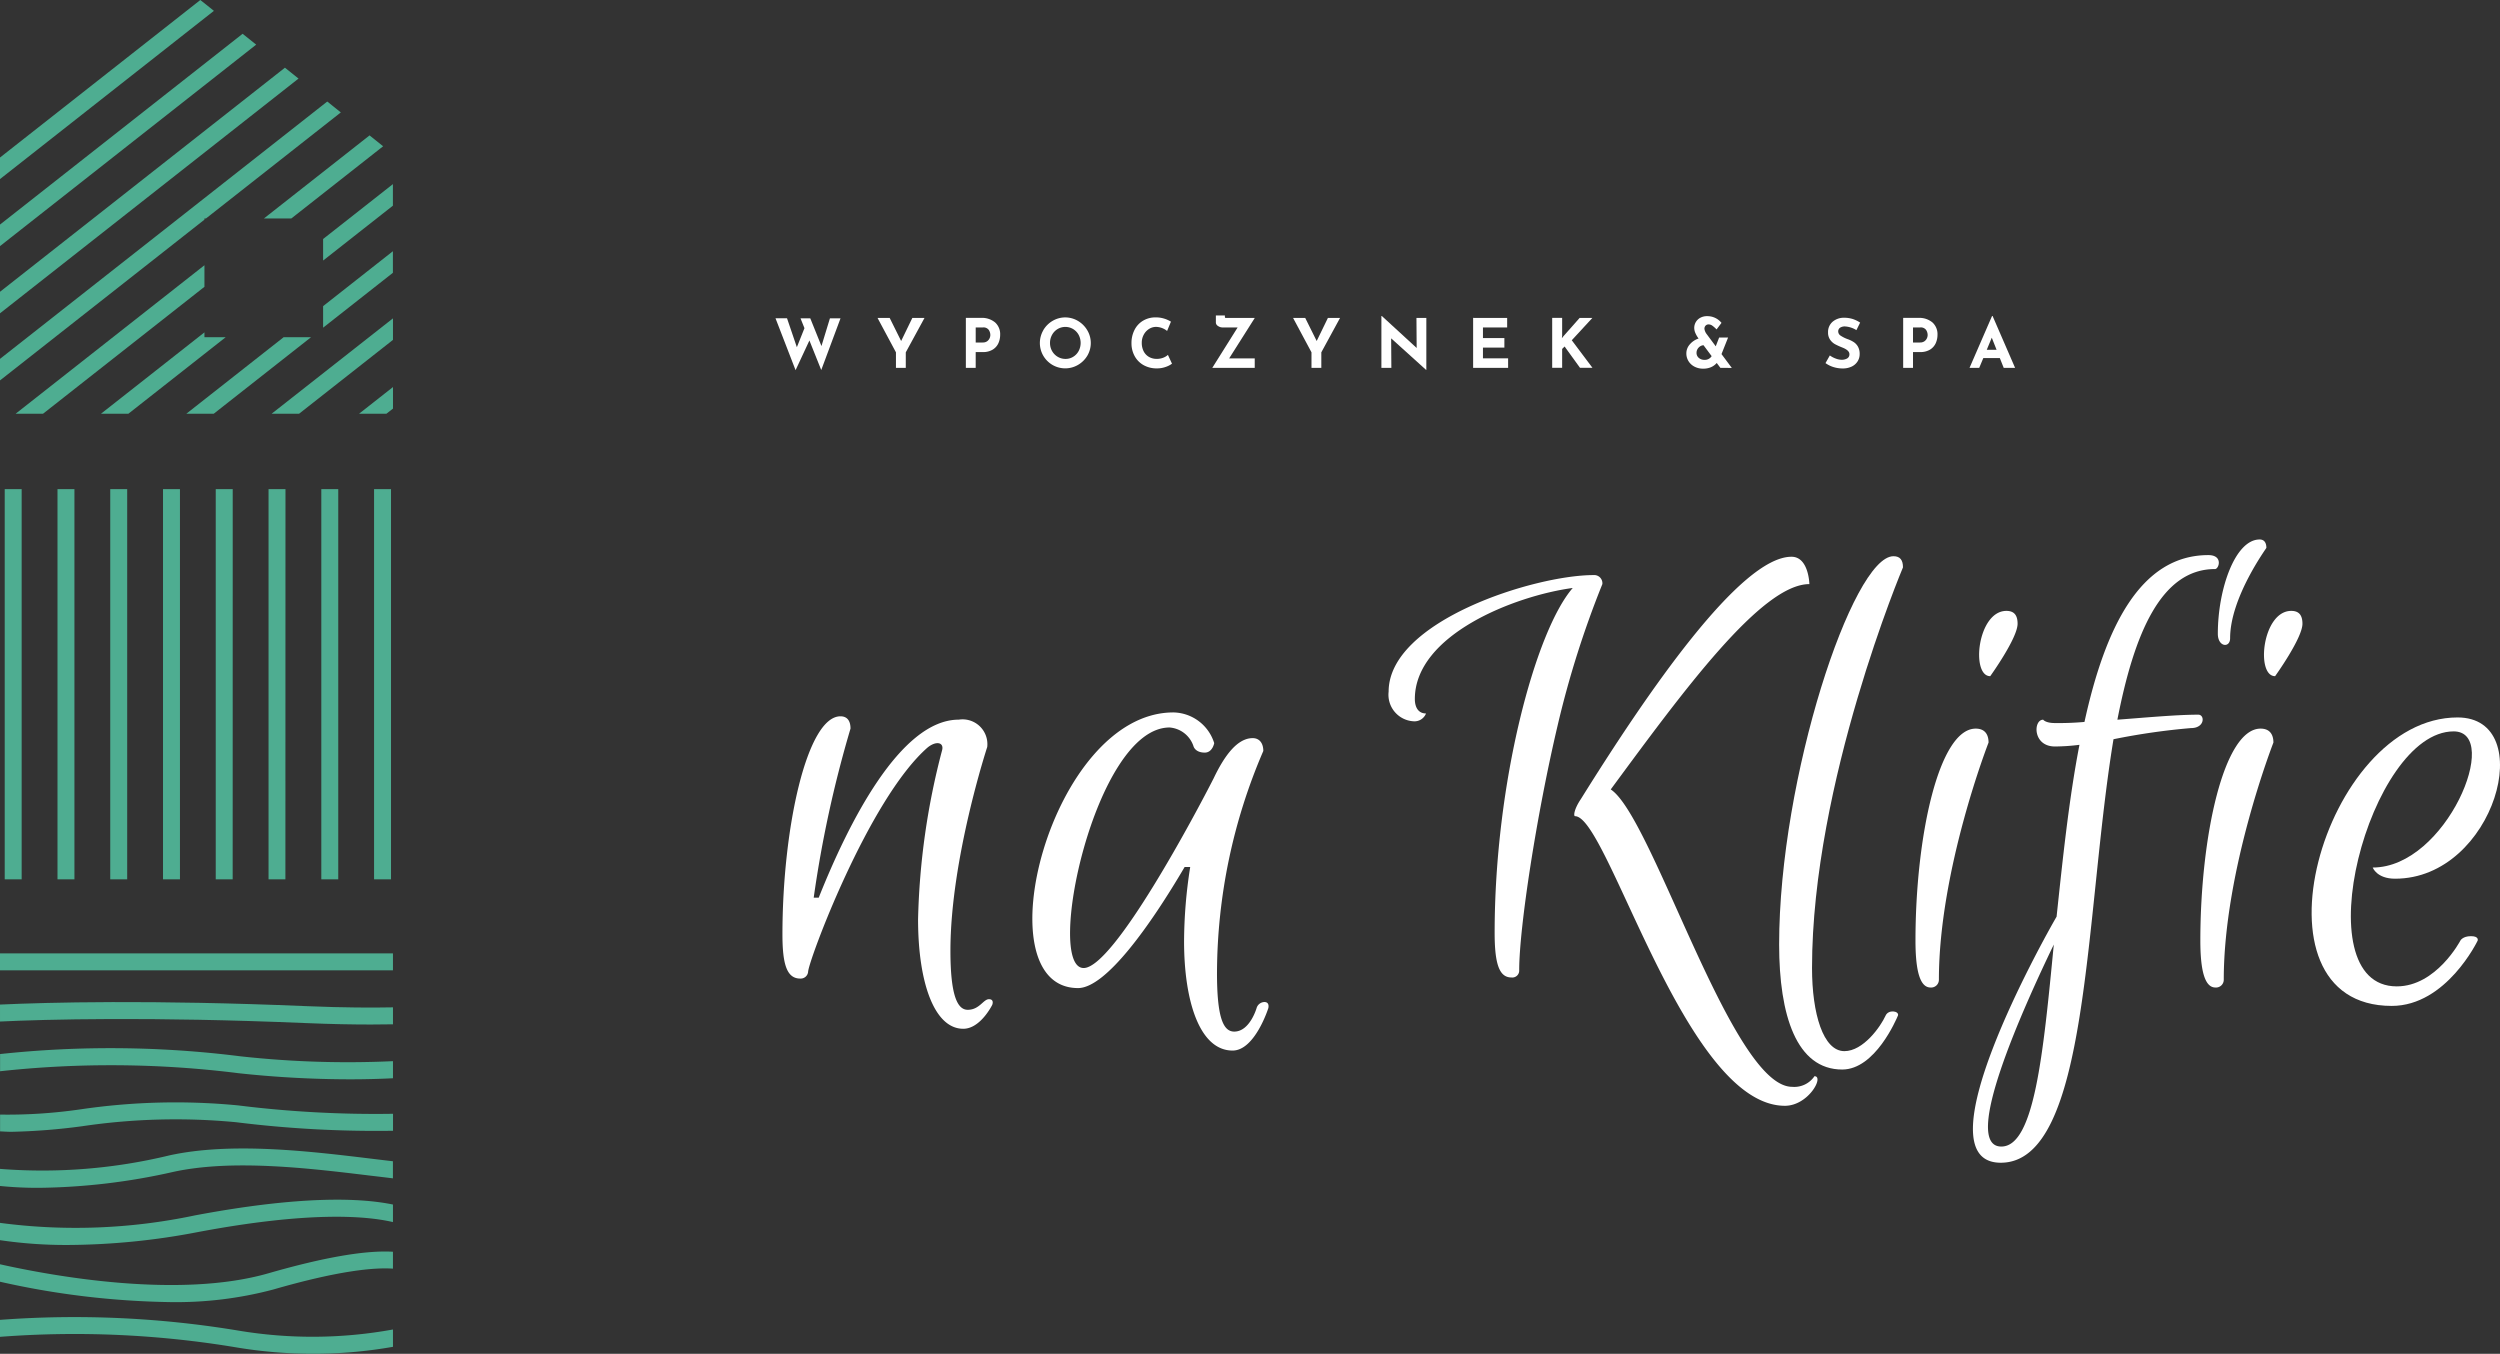
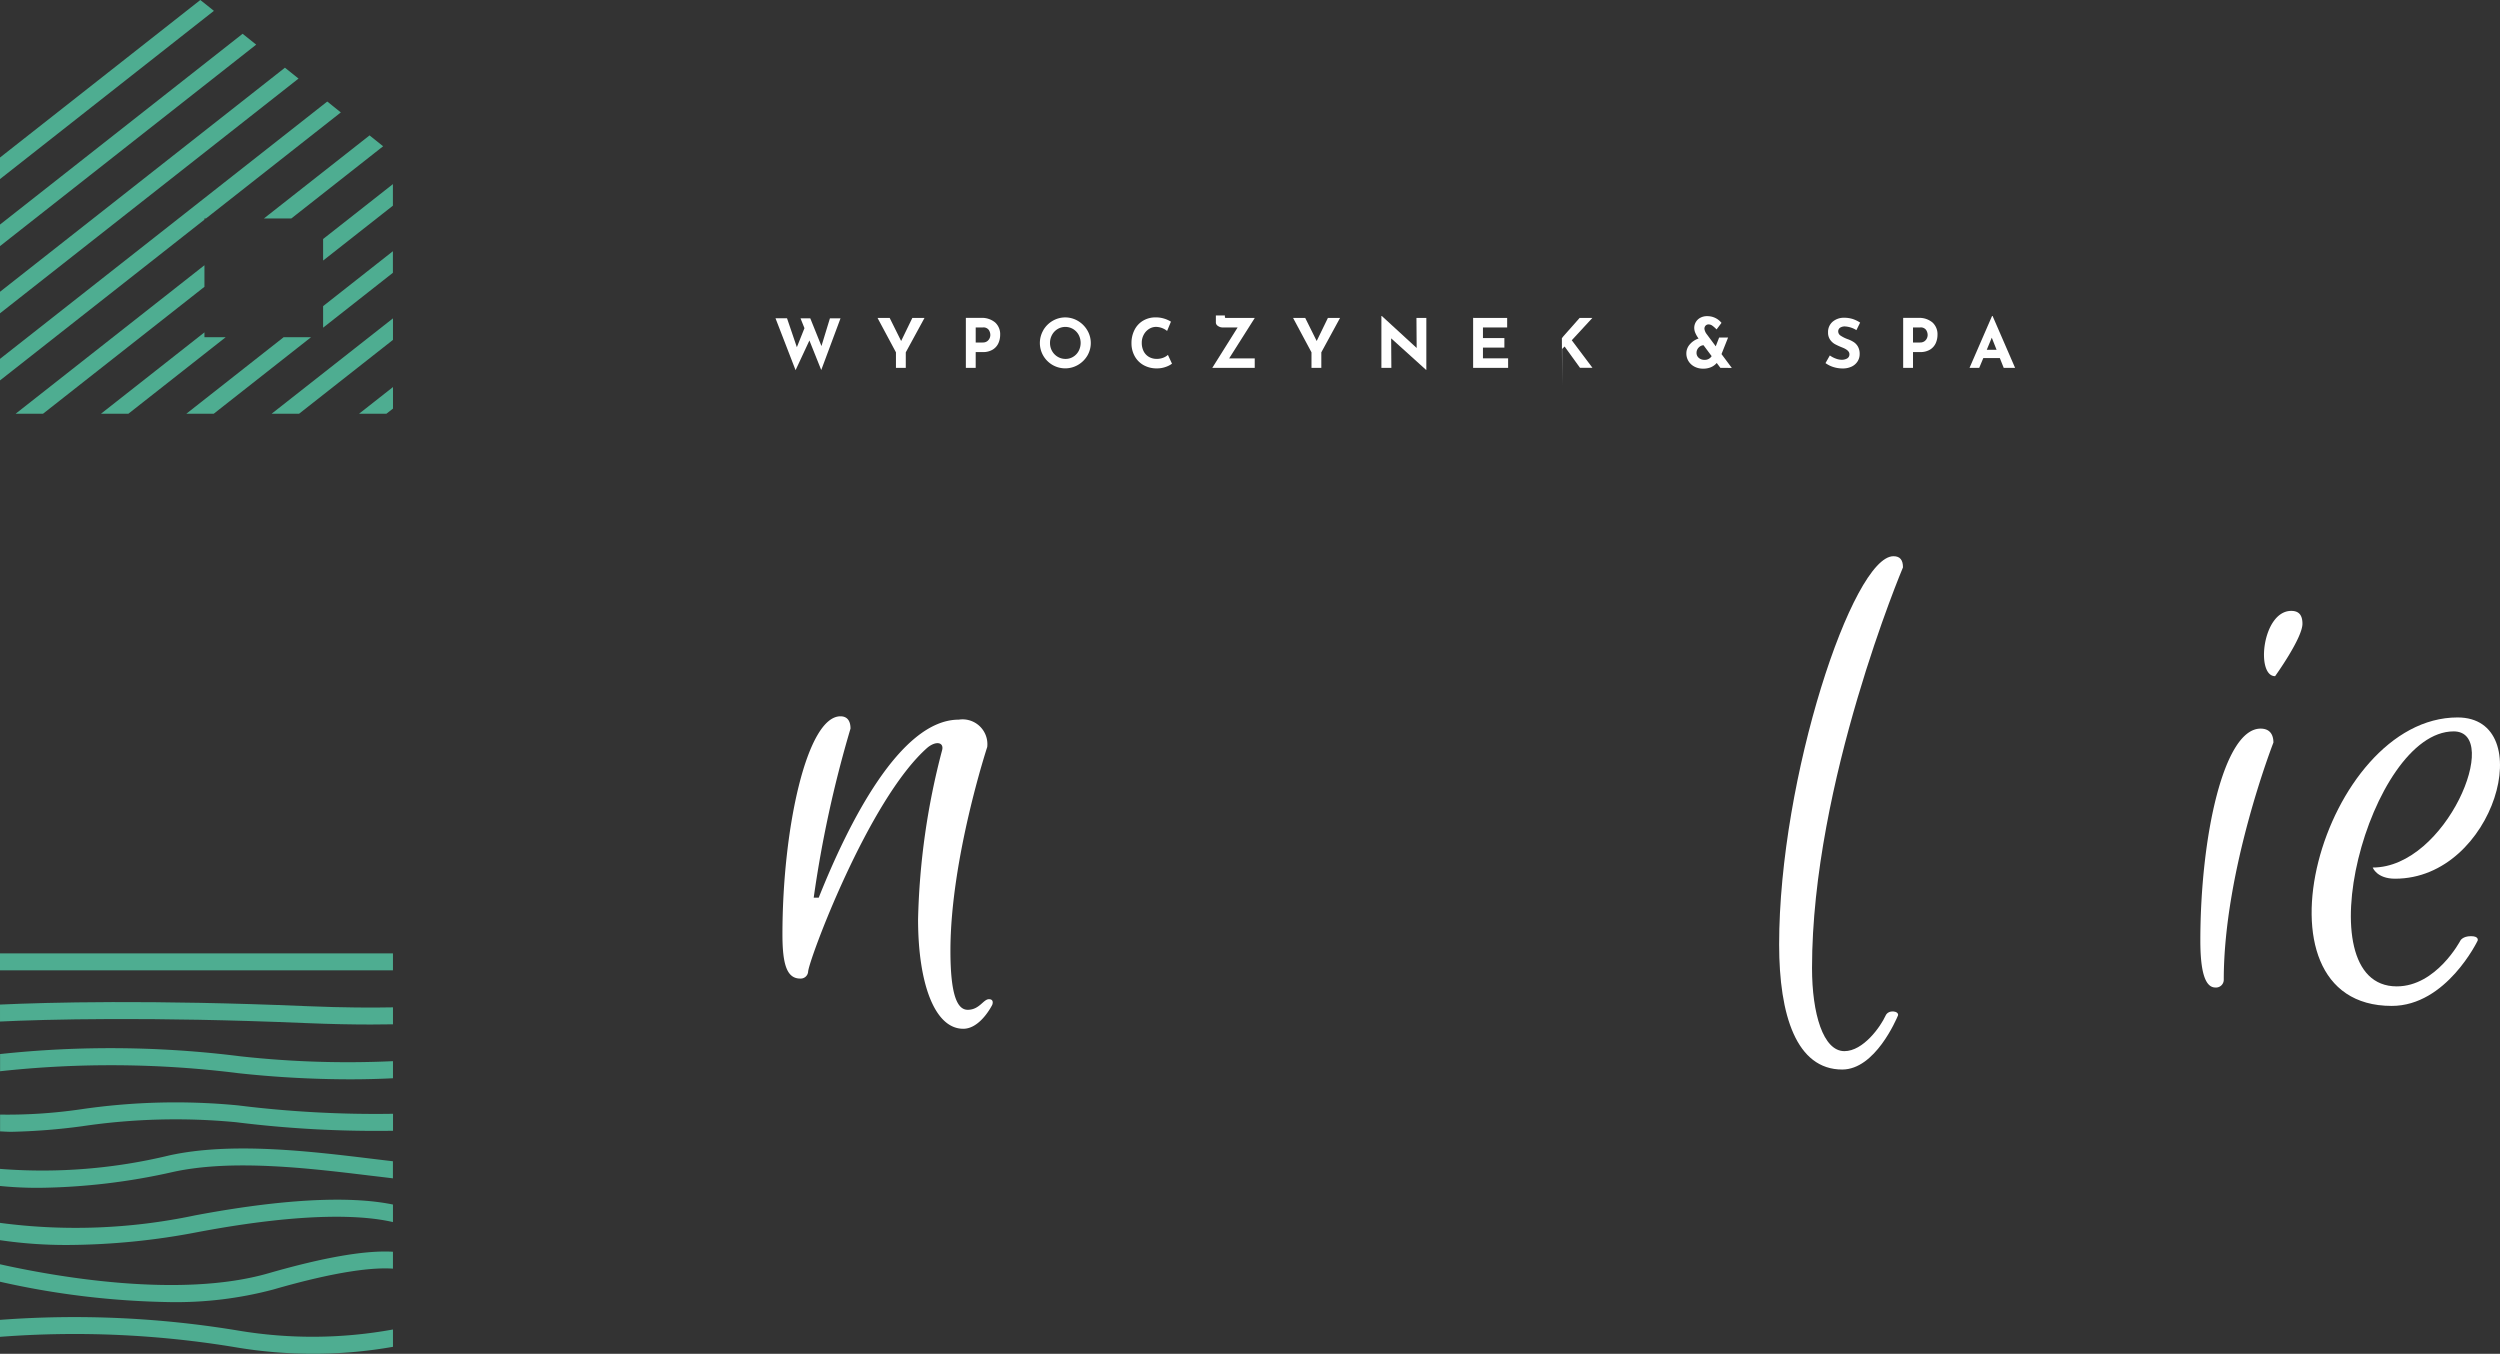
<svg xmlns="http://www.w3.org/2000/svg" width="190.206" height="103" viewBox="0 0 190.206 103">
  <rect x="0" y="0" width="190.206" height="103" fill="#333333" stroke="none" />
  <g id="Group_52" data-name="Group 52" transform="translate(-281.52 -381.689)">
    <g id="Group_22" data-name="Group 22" transform="translate(281.52 381.689)">
-       <path id="Path_101" data-name="Path 101" d="M283.634,496.874h-1.289V467.186h1.289Zm4.015-29.688H286.36v29.688h1.289Zm4.014,0h-1.289v29.688h1.289Zm4.014,0h-1.289v29.688h1.289Zm4.015,0H298.4v29.688h1.289Zm4.014,0h-1.289v29.688H303.7Zm4.015,0h-1.289v29.688h1.289Zm4.014,0h-1.289v29.688h1.289Z" transform="translate(-281.986 -429.97)" fill="#4ead91" />
      <g id="Group_20" data-name="Group 20" transform="translate(0 72.536)">
        <path id="Path_102" data-name="Path 102" d="M287.8,576.16a48.5,48.5,0,0,1,11.689-.3,86.187,86.187,0,0,0,11.933.65v-1.292a84.546,84.546,0,0,1-11.79-.639,49.586,49.586,0,0,0-11.981.3,38.7,38.7,0,0,1-6.126.4v1.277c.284.012.568.033.853.033A47.468,47.468,0,0,0,287.8,576.16Z" transform="translate(-281.52 -563.014)" fill="#4ead91" />
        <path id="Path_103" data-name="Path 103" d="M299.676,566.82a79.709,79.709,0,0,0,8.459.464c1.3,0,2.4-.036,3.283-.081v-1.3a74.662,74.662,0,0,1-11.6-.369,79.079,79.079,0,0,0-18.293-.172v1.308A77.9,77.9,0,0,1,299.676,566.82Z" transform="translate(-281.52 -557.703)" fill="#4ead91" />
        <path id="Path_104" data-name="Path 104" d="M304.809,558.437c1.955.082,3.6.109,4.926.109q.953,0,1.683-.016v-1.291c-1.49.03-3.7.03-6.555-.09-11.874-.5-19.785-.284-23.342-.121v1.29C285,558.155,292.89,557.937,304.809,558.437Z" transform="translate(-281.52 -553.134)" fill="#4ead91" />
        <rect id="Rectangle_405" data-name="Rectangle 405" width="29.897" height="1.289" transform="translate(0)" fill="#4ead91" />
        <path id="Path_105" data-name="Path 105" d="M294.7,584.209c4.517-.986,10.353-.279,15.041.29q.863.1,1.673.2v-1.3c-.492-.057-1-.118-1.517-.181-4.787-.581-10.743-1.3-15.472-.27a41,41,0,0,1-12.908,1.031v1.3a28.568,28.568,0,0,0,2.929.142A48.329,48.329,0,0,0,294.7,584.209Z" transform="translate(-281.52 -567.584)" fill="#4ead91" />
        <path id="Path_106" data-name="Path 106" d="M296.579,593.84c8.351-1.572,12.7-1.256,14.838-.759v-1.335c-2.478-.512-7-.693-15.076.828a43.853,43.853,0,0,1-14.821.567v1.316a34.375,34.375,0,0,0,5.209.366A53.337,53.337,0,0,0,296.579,593.84Z" transform="translate(-281.52 -572.638)" fill="#4ead91" />
        <path id="Path_107" data-name="Path 107" d="M311.417,612.837a34.156,34.156,0,0,1-11.718.091,76.179,76.179,0,0,0-18.179-.824v1.292a74.7,74.7,0,0,1,17.964.8,35.276,35.276,0,0,0,5.856.487,34.707,34.707,0,0,0,6.078-.528Z" transform="translate(-281.52 -584.222)" fill="#4ead91" />
        <path id="Path_108" data-name="Path 108" d="M302.312,603.326c4.988-1.44,7.669-1.686,9.105-1.587v-1.286q-3.129-.187-9.463,1.635c-6.8,1.963-16.384.222-20.434-.682v1.328a62.693,62.693,0,0,0,12.95,1.55A28.708,28.708,0,0,0,302.312,603.326Z" transform="translate(-281.52 -577.753)" fill="#4ead91" />
      </g>
      <g id="Group_21" data-name="Group 21" transform="translate(0)">
        <path id="Path_109" data-name="Path 109" d="M297.075,408.333h.117l10.26-8.069-1.033-.827-24.9,19.58v1.64l15.555-12.232Z" transform="translate(-281.521 -391.712)" fill="#4ead91" />
        <path id="Path_110" data-name="Path 110" d="M298.615,428.049l-14.368,11.3h2.085l12.283-9.659Z" transform="translate(-283.061 -407.869)" fill="#4ead91" />
        <path id="Path_111" data-name="Path 111" d="M303.2,393.521,281.521,410.57v1.639l22.713-17.861Z" transform="translate(-281.521 -388.371)" fill="#4ead91" />
        <path id="Path_112" data-name="Path 112" d="M299.98,387.6l-18.46,14.517v1.639l19.493-15.33Z" transform="translate(-281.521 -385.03)" fill="#4ead91" />
        <path id="Path_113" data-name="Path 113" d="M329.736,411.674l6.985-5.493-1.033-.827-8.037,6.32Z" transform="translate(-307.571 -395.053)" fill="#4ead91" />
        <path id="Path_114" data-name="Path 114" d="M296.762,381.689l-15.241,11.985v1.64l16.275-12.8Z" transform="translate(-281.521 -381.689)" fill="#4ead91" />
        <path id="Path_115" data-name="Path 115" d="M307.04,440.147v-.366l-7.873,6.192h2.085l7.408-5.826Z" transform="translate(-291.486 -414.494)" fill="#4ead91" />
        <path id="Path_116" data-name="Path 116" d="M338,431.418l5.31-4.176V425.6L338,429.778Z" transform="translate(-313.417 -406.487)" fill="#4ead91" />
        <path id="Path_117" data-name="Path 117" d="M338,418.046v1.64l5.31-4.176v-1.64Z" transform="translate(-313.417 -399.862)" fill="#4ead91" />
        <path id="Path_118" data-name="Path 118" d="M331.088,444.59l7.144-5.618v-1.639L329,444.59Z" transform="translate(-308.334 -413.112)" fill="#4ead91" />
        <path id="Path_119" data-name="Path 119" d="M346.357,451.371l.5-.391v-1.639l-2.582,2.03Z" transform="translate(-316.957 -419.893)" fill="#4ead91" />
        <path id="Path_120" data-name="Path 120" d="M321.493,440.622l-7.408,5.826h2.085l7.408-5.826Z" transform="translate(-299.91 -414.969)" fill="#4ead91" />
      </g>
    </g>
    <g id="Group_50" data-name="Group 50" transform="translate(-1507.366 -6365.929)">
      <g id="Group_50-2" data-name="Group 50" transform="translate(1848.416 6788.662)">
        <path id="Path_214" data-name="Path 214" d="M1865.19,7134.864c-4.5,3.948-9.084,16.3-9.084,17.065a.568.568,0,0,1-.594.509c-1.019,0-1.359-1.062-1.359-3.354,0-8.108,1.868-16.6,4.415-16.6.51,0,.764.34.764.934a88.686,88.686,0,0,0-2.8,12.863h.382c2.25-5.646,6.2-13.542,10.655-13.542a1.888,1.888,0,0,1,2.165,2.081s-2.8,8.533-2.8,15.494c0,3.354.51,4.5,1.317,4.5.891,0,1.188-.807,1.613-.807s.254.424.254.424-.892,1.826-2.207,1.826c-2.207,0-3.439-3.524-3.439-8.32a55.032,55.032,0,0,1,1.826-12.863C1866.464,7134.481,1865.869,7134.312,1865.19,7134.864Z" transform="translate(-1854.153 -7119.03)" fill="#fff" />
-         <path id="Path_215" data-name="Path 215" d="M2094.415,7153.252c1.188,0,1.7-1.784,1.7-1.784a.641.641,0,0,1,.594-.466c.425,0,.3.466.3.466s-1.019,3.227-2.717,3.227c-2.5,0-3.693-3.735-3.693-8.32a37.021,37.021,0,0,1,.467-5.646h-.424c-2.59,4.415-5.986,9.212-8.109,9.212-7.386,0-2.08-20.972,7.259-20.972a3.317,3.317,0,0,1,3.1,2.335s-.126.722-.721.722c-.722,0-.849-.467-.849-.467a2.086,2.086,0,0,0-1.825-1.444c-5.689,0-9.509,18.3-6.538,18.3,2.292,0,8.575-11.844,9.891-14.434.849-1.782,1.825-3.056,2.971-3.056.51,0,.807.382.807.976a42.935,42.935,0,0,0-3.524,16.854C2093.1,7152.148,2093.566,7153.252,2094.415,7153.252Z" transform="translate(-2060.042 -7115.81)" fill="#fff" />
-         <path id="Path_216" data-name="Path 216" d="M2416.127,6990.918a73.479,73.479,0,0,0-3.4,10.74c-1.613,6.835-2.928,15.41-2.928,18.636a.525.525,0,0,1-.594.552c-.935,0-1.274-1.061-1.274-3.4,0-11.419,3.1-22.966,5.943-26.234-4.415.594-12.014,3.566-12.014,8.448,0,.679.3,1.1.85,1.1a.942.942,0,0,1-.977.594,2.023,2.023,0,0,1-1.868-2.25c0-5.391,11.122-8.872,15.579-8.872A.625.625,0,0,1,2416.127,6990.918Zm-1.655,16.386c5.051-8.108,12.14-18.467,16.046-18.467,1.317,0,1.359,2.081,1.359,2.081-3.651,0-9.637,8.192-15.113,15.622,3.184,2.079,9.212,22.626,13.8,22.626a1.853,1.853,0,0,0,1.7-.807c.764,0-.467,2.25-2.25,2.25-7.6,0-13.457-22.032-15.961-22.032C2413.92,7008.578,2413.963,7008.068,2414.472,7007.3Z" transform="translate(-2353.745 -6987.522)" fill="#fff" />
        <path id="Path_217" data-name="Path 217" d="M2760.417,7023.279c-.128.3-1.74,4.117-4.245,4.117-3.481,0-4.8-4.117-4.8-9.509,0-12.693,5.6-29.545,8.7-29.545.51,0,.722.3.722.849,0,0-6.92,16.386-6.92,30.48,0,3.481.85,6.326,2.462,6.326,1.443,0,2.759-1.868,3.142-2.717C2759.7,7022.812,2760.5,7022.939,2760.417,7023.279Z" transform="translate(-2675.541 -6987.068)" fill="#fff" />
-         <path id="Path_218" data-name="Path 218" d="M2878.658,7046.519c.679,0,.976.425.976,1.061,0,0-3.778,9.68-3.778,18.043a.59.59,0,0,1-.636.593c-.764,0-1.146-1.146-1.146-3.565C2874.074,7054.712,2875.856,7046.519,2878.658,7046.519Zm3.185-7.98c0,1.1-2.081,3.99-2.081,3.99-1.486,0-.976-4.967,1.231-4.967C2881.587,7037.562,2881.843,7037.9,2881.843,7038.539Z" transform="translate(-2787.87 -7032.128)" fill="#fff" />
-         <path id="Path_219" data-name="Path 219" d="M2936.485,6988.47c-2.207,13.373-1.825,32.221-8.576,32.221-6.24,0,3.185-16.9,4.246-18.721.467-4.372.934-8.915,1.74-13.075a15.316,15.316,0,0,1-1.868.127c-1.7,0-1.656-2.038-.892-2.038,0,0,.17.255.892.255a21.883,21.883,0,0,0,2.25-.085c1.571-7.174,4.245-12.693,9.424-12.693,1.146,0,.806,1.062.509,1.062-4.117,0-6.155,4.924-7.429,11.461,2.25-.17,4.542-.382,6.156-.382.509,0,.509,1.02-.552,1.02A51.24,51.24,0,0,0,2936.485,6988.47Zm-4.542,15.622c-2.335,4.839-7.089,15.368-3.991,15.368C2930.457,7019.459,2931.135,7012.455,2931.943,7004.092Zm12.48-23.645c0-3.4,1.317-7.174,3.184-7.174.382,0,.51.3.51.636,0,.043-2.759,3.778-2.759,6.877C2945.358,6981.55,2944.423,6981.465,2944.423,6980.447Z" transform="translate(-2835.215 -6973.272)" fill="#fff" />
        <path id="Path_220" data-name="Path 220" d="M3135.081,7046.519c.679,0,.976.425.976,1.061,0,0-3.778,9.68-3.778,18.043a.59.59,0,0,1-.636.593c-.764,0-1.146-1.146-1.146-3.565C3130.5,7054.712,3132.279,7046.519,3135.081,7046.519Zm3.185-7.98c0,1.1-2.081,3.99-2.081,3.99-1.486,0-.976-4.967,1.231-4.967C3138.01,7037.562,3138.266,7037.9,3138.266,7038.539Z" transform="translate(-3022.62 -7032.128)" fill="#fff" />
        <path id="Path_221" data-name="Path 221" d="M3241.485,7134.551c-6.41,0-11.5,19.4-4.33,19.4,3.013,0,4.839-3.481,4.839-3.481s.17-.339.806-.339.51.339.51.339-2.377,4.967-6.538,4.967c-11.334,0-5.221-21.947,5.01-21.947,6.2,0,2.844,12.269-4.755,12.269-1.4,0-1.7-.85-1.7-.85C3240.934,7144.909,3245.179,7134.551,3241.485,7134.551Z" transform="translate(-3114.334 -7119.949)" fill="#fff" />
      </g>
      <g id="Group_51" data-name="Group 51" transform="translate(1847.886 6771.618)">
        <path id="Path_222" data-name="Path 222" d="M1851.368,6778.117l-.9-2.249-1.053,2.26-1.526-3.947h.876l.748,2.2.578-1.449-.3-.749h.742l.851,2.11.645-2.11h.805Z" transform="translate(-1847.886 -6773.964)" fill="#fff" />
        <path id="Path_223" data-name="Path 223" d="M1943.361,6773.877l-1.424,2.615v1.181h-.748v-1.181l-1.4-2.615h.924l.871,1.754.851-1.754Z" transform="translate(-1932.023 -6773.686)" fill="#fff" />
        <path id="Path_224" data-name="Path 224" d="M2021.487,6774.22a1.2,1.2,0,0,1,.382.936,1.557,1.557,0,0,1-.132.637,1.115,1.115,0,0,1-.428.488,1.393,1.393,0,0,1-.766.191h-.536v1.2h-.748v-3.8h1.15A1.558,1.558,0,0,1,2021.487,6774.22Zm-.609,1.429a.564.564,0,0,0,.186-.225.616.616,0,0,0,.057-.248.715.715,0,0,0-.119-.389.5.5,0,0,0-.458-.188h-.536v1.145h.531A.559.559,0,0,0,2020.879,6775.649Z" transform="translate(-2004.774 -6773.686)" fill="#fff" />
        <path id="Path_225" data-name="Path 225" d="M2086.093,6774.372a1.971,1.971,0,0,1,.707-.714,1.891,1.891,0,0,1,1.935,0,2.015,2.015,0,0,1,.712.714,1.9,1.9,0,0,1,0,1.935,1.988,1.988,0,0,1-.712.7,1.932,1.932,0,0,1-1.937,0,1.951,1.951,0,0,1-.7-.7,1.928,1.928,0,0,1,0-1.935Zm.671,1.573a1.178,1.178,0,0,0,.428.441,1.147,1.147,0,0,0,.6.163,1.087,1.087,0,0,0,.583-.163,1.145,1.145,0,0,0,.413-.438,1.319,1.319,0,0,0,0-1.23,1.181,1.181,0,0,0-.421-.441,1.154,1.154,0,0,0-1.181,0,1.177,1.177,0,0,0-.421.441,1.252,1.252,0,0,0-.155.619A1.214,1.214,0,0,0,2086.764,6775.945Z" transform="translate(-2065.722 -6773.242)" fill="#fff" />
        <path id="Path_226" data-name="Path 226" d="M2170.971,6777.152a1.93,1.93,0,0,1-.686.118,2,2,0,0,1-1.032-.258,1.741,1.741,0,0,1-.67-.694,2,2,0,0,1-.232-.957,2.182,2.182,0,0,1,.232-1.021,1.708,1.708,0,0,1,.65-.7,1.836,1.836,0,0,1,.965-.25,2.087,2.087,0,0,1,.64.093,2.2,2.2,0,0,1,.516.232l-.294.707a1.373,1.373,0,0,0-.836-.31.992.992,0,0,0-.541.16,1.154,1.154,0,0,0-.4.436,1.26,1.26,0,0,0-.149.611,1.4,1.4,0,0,0,.139.642,1.032,1.032,0,0,0,.4.431,1.155,1.155,0,0,0,.6.154,1.33,1.33,0,0,0,.5-.09,1.114,1.114,0,0,0,.351-.214l.309.67A1.7,1.7,0,0,1,2170.971,6777.152Z" transform="translate(-2141.265 -6773.242)" fill="#fff" />
        <path id="Path_227" data-name="Path 227" d="M2242.378,6774.884h1.945v.722h-3.23l1.929-3.075h-1.156a.592.592,0,0,1-.337-.111.316.316,0,0,1-.163-.26v-.542h.686v.073c0,.059.007.094.021.1a.09.09,0,0,0,.067.016l.077,0h2.11Z" transform="translate(-2207.86 -6771.618)" fill="#fff" />
        <path id="Path_228" data-name="Path 228" d="M2317.416,6773.877l-1.424,2.615v1.181h-.748v-1.181l-1.4-2.615h.924l.872,1.754.852-1.754Z" transform="translate(-2274.463 -6773.686)" fill="#fff" />
        <path id="Path_229" data-name="Path 229" d="M2396.733,6772.259v3.951h-.02l-2.657-2.4.016,2.244h-.758v-3.946h.031l2.652,2.435-.016-2.285Z" transform="translate(-2347.214 -6772.068)" fill="#fff" />
        <path id="Path_230" data-name="Path 230" d="M2478.48,6773.877v.722h-1.841v.81h1.63v.722h-1.63v.82h1.914v.722h-2.662v-3.8Z" transform="translate(-2422.812 -6773.686)" fill="#fff" />
-         <path id="Path_231" data-name="Path 231" d="M2547.792,6775.419l.113-.145,1.238-1.4h.97l-1.568,1.7,1.573,2.094h-.948l-1.171-1.62-.186.186v1.434h-.758v-3.8h.758v1.352Z" transform="translate(-2487.961 -6773.686)" fill="#fff" />
+         <path id="Path_231" data-name="Path 231" d="M2547.792,6775.419l.113-.145,1.238-1.4h.97l-1.568,1.7,1.573,2.094h-.948l-1.171-1.62-.186.186v1.434h-.758h.758v1.352Z" transform="translate(-2487.961 -6773.686)" fill="#fff" />
        <path id="Path_232" data-name="Path 232" d="M2670.416,6776.165l-.279-.372a1.177,1.177,0,0,1-.428.317,1.467,1.467,0,0,1-.609.116,1.389,1.389,0,0,1-.647-.149,1.157,1.157,0,0,1-.459-.415,1.105,1.105,0,0,1-.168-.6,1.026,1.026,0,0,1,.266-.688,1.486,1.486,0,0,1,.663-.441l-.01-.016a2,2,0,0,1-.219-.371,1.007,1.007,0,0,1-.1-.428.871.871,0,0,1,.447-.756,1.049,1.049,0,0,1,.539-.131,1.38,1.38,0,0,1,1.088.511l-.376.5a2.183,2.183,0,0,0-.317-.283.486.486,0,0,0-.276-.1.308.308,0,0,0-.248.1.345.345,0,0,0-.082.234.838.838,0,0,0,.175.408l.686.923.258-.665H2671l-.5,1.258.784,1.052Zm-.666-.893-.619-.83a.56.56,0,0,0-.379.19.566.566,0,0,0-.152.387.489.489,0,0,0,.173.387.637.637,0,0,0,.431.149A.6.6,0,0,0,2669.75,6775.272Z" transform="translate(-2598.524 -6772.177)" fill="#fff" />
        <path id="Path_233" data-name="Path 233" d="M2794.558,6774.3a.653.653,0,0,0-.385.1.338.338,0,0,0-.136.294.385.385,0,0,0,.2.317,2.455,2.455,0,0,0,.529.26,2.2,2.2,0,0,1,.459.225,1.013,1.013,0,0,1,.317.348,1.125,1.125,0,0,1,.126.562,1.026,1.026,0,0,1-.152.544,1.062,1.062,0,0,1-.447.4,1.549,1.549,0,0,1-.7.147,2.331,2.331,0,0,1-.676-.1,2.108,2.108,0,0,1-.624-.307l.33-.583a1.8,1.8,0,0,0,.448.237,1.332,1.332,0,0,0,.454.093.822.822,0,0,0,.413-.1.351.351,0,0,0,.175-.328c0-.2-.184-.366-.552-.51a5.034,5.034,0,0,1-.542-.248,1.105,1.105,0,0,1-.374-.341.936.936,0,0,1-.157-.557,1.027,1.027,0,0,1,.323-.79,1.31,1.31,0,0,1,.859-.325,2.25,2.25,0,0,1,.707.1,2.416,2.416,0,0,1,.552.271l-.284.573A1.846,1.846,0,0,0,2794.558,6774.3Z" transform="translate(-2713.181 -6773.464)" fill="#fff" />
        <path id="Path_234" data-name="Path 234" d="M2865.238,6774.22a1.2,1.2,0,0,1,.382.936,1.557,1.557,0,0,1-.132.637,1.115,1.115,0,0,1-.428.488,1.392,1.392,0,0,1-.766.191h-.537v1.2h-.748v-3.8h1.15A1.558,1.558,0,0,1,2865.238,6774.22Zm-.609,1.429a.559.559,0,0,0,.185-.225.609.609,0,0,0,.057-.248.715.715,0,0,0-.119-.389.5.5,0,0,0-.458-.188h-.537v1.145h.531A.559.559,0,0,0,2864.629,6775.649Z" transform="translate(-2777.211 -6773.686)" fill="#fff" />
        <path id="Path_235" data-name="Path 235" d="M2925,6775.313h-1.259l-.31.742h-.737l1.713-3.946h.041l1.712,3.946h-.866Zm-.248-.63-.366-.923-.382.923Z" transform="translate(-2831.847 -6772.068)" fill="#fff" />
      </g>
    </g>
  </g>
</svg>